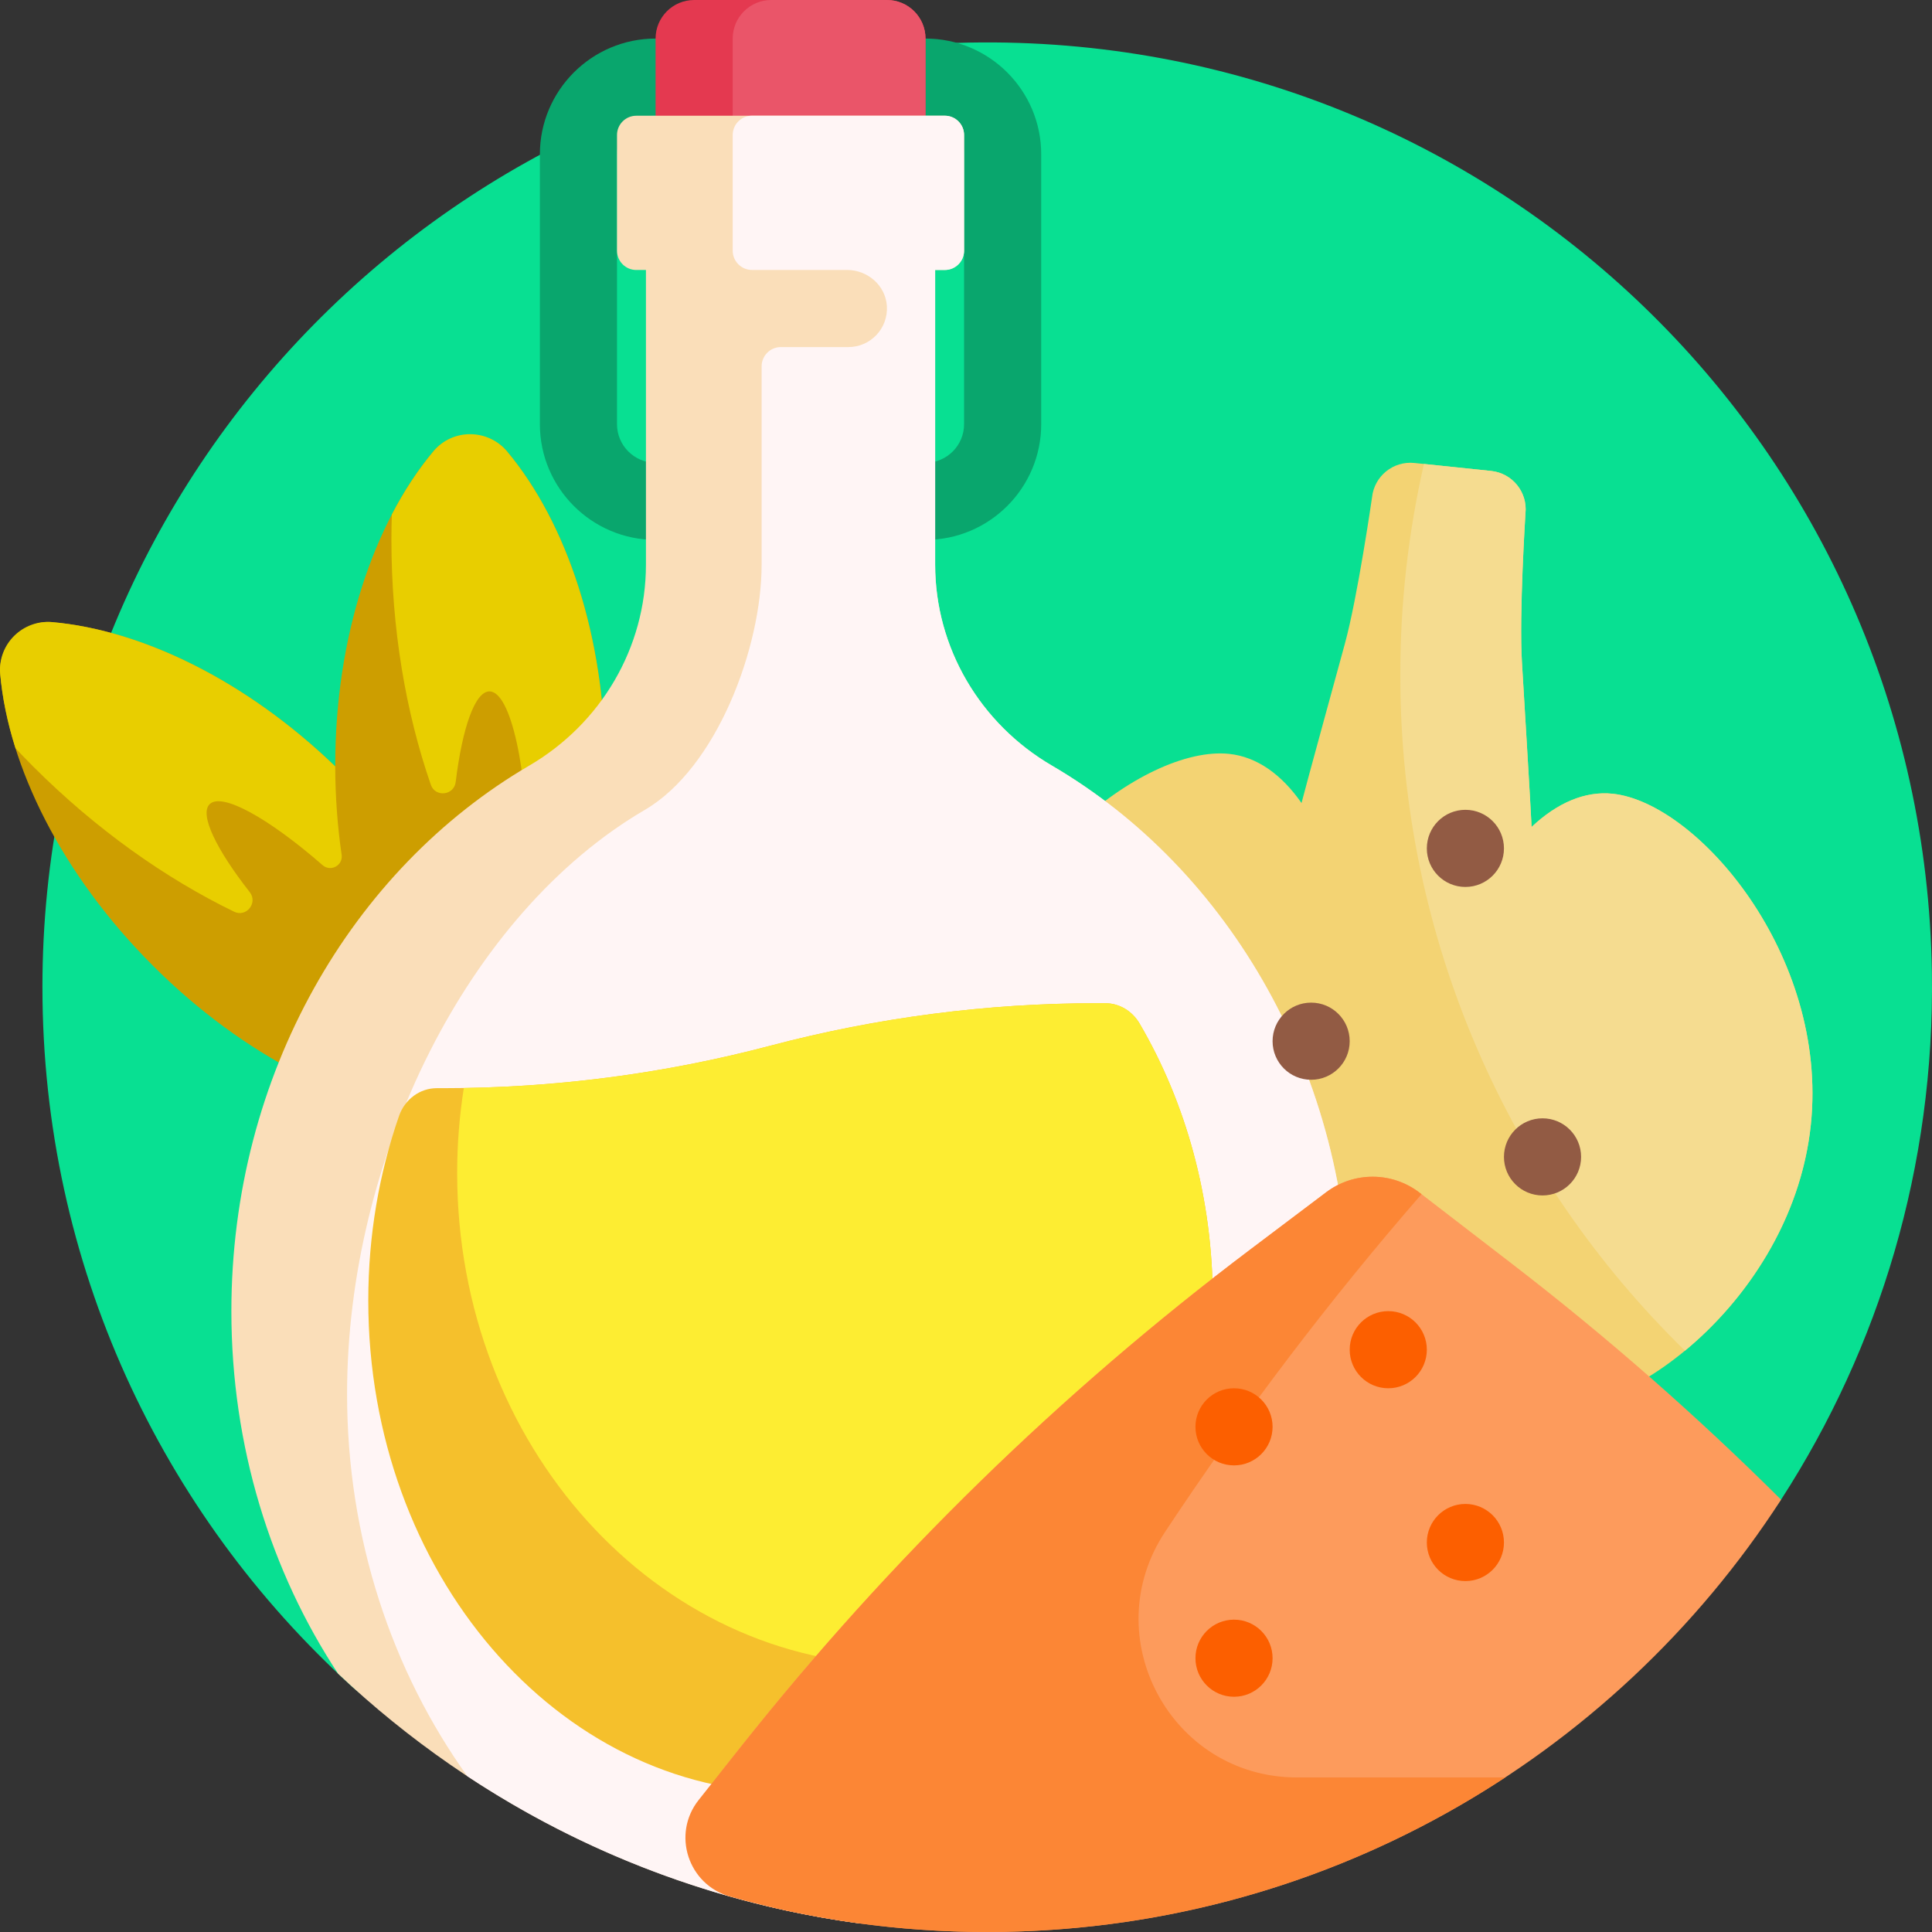
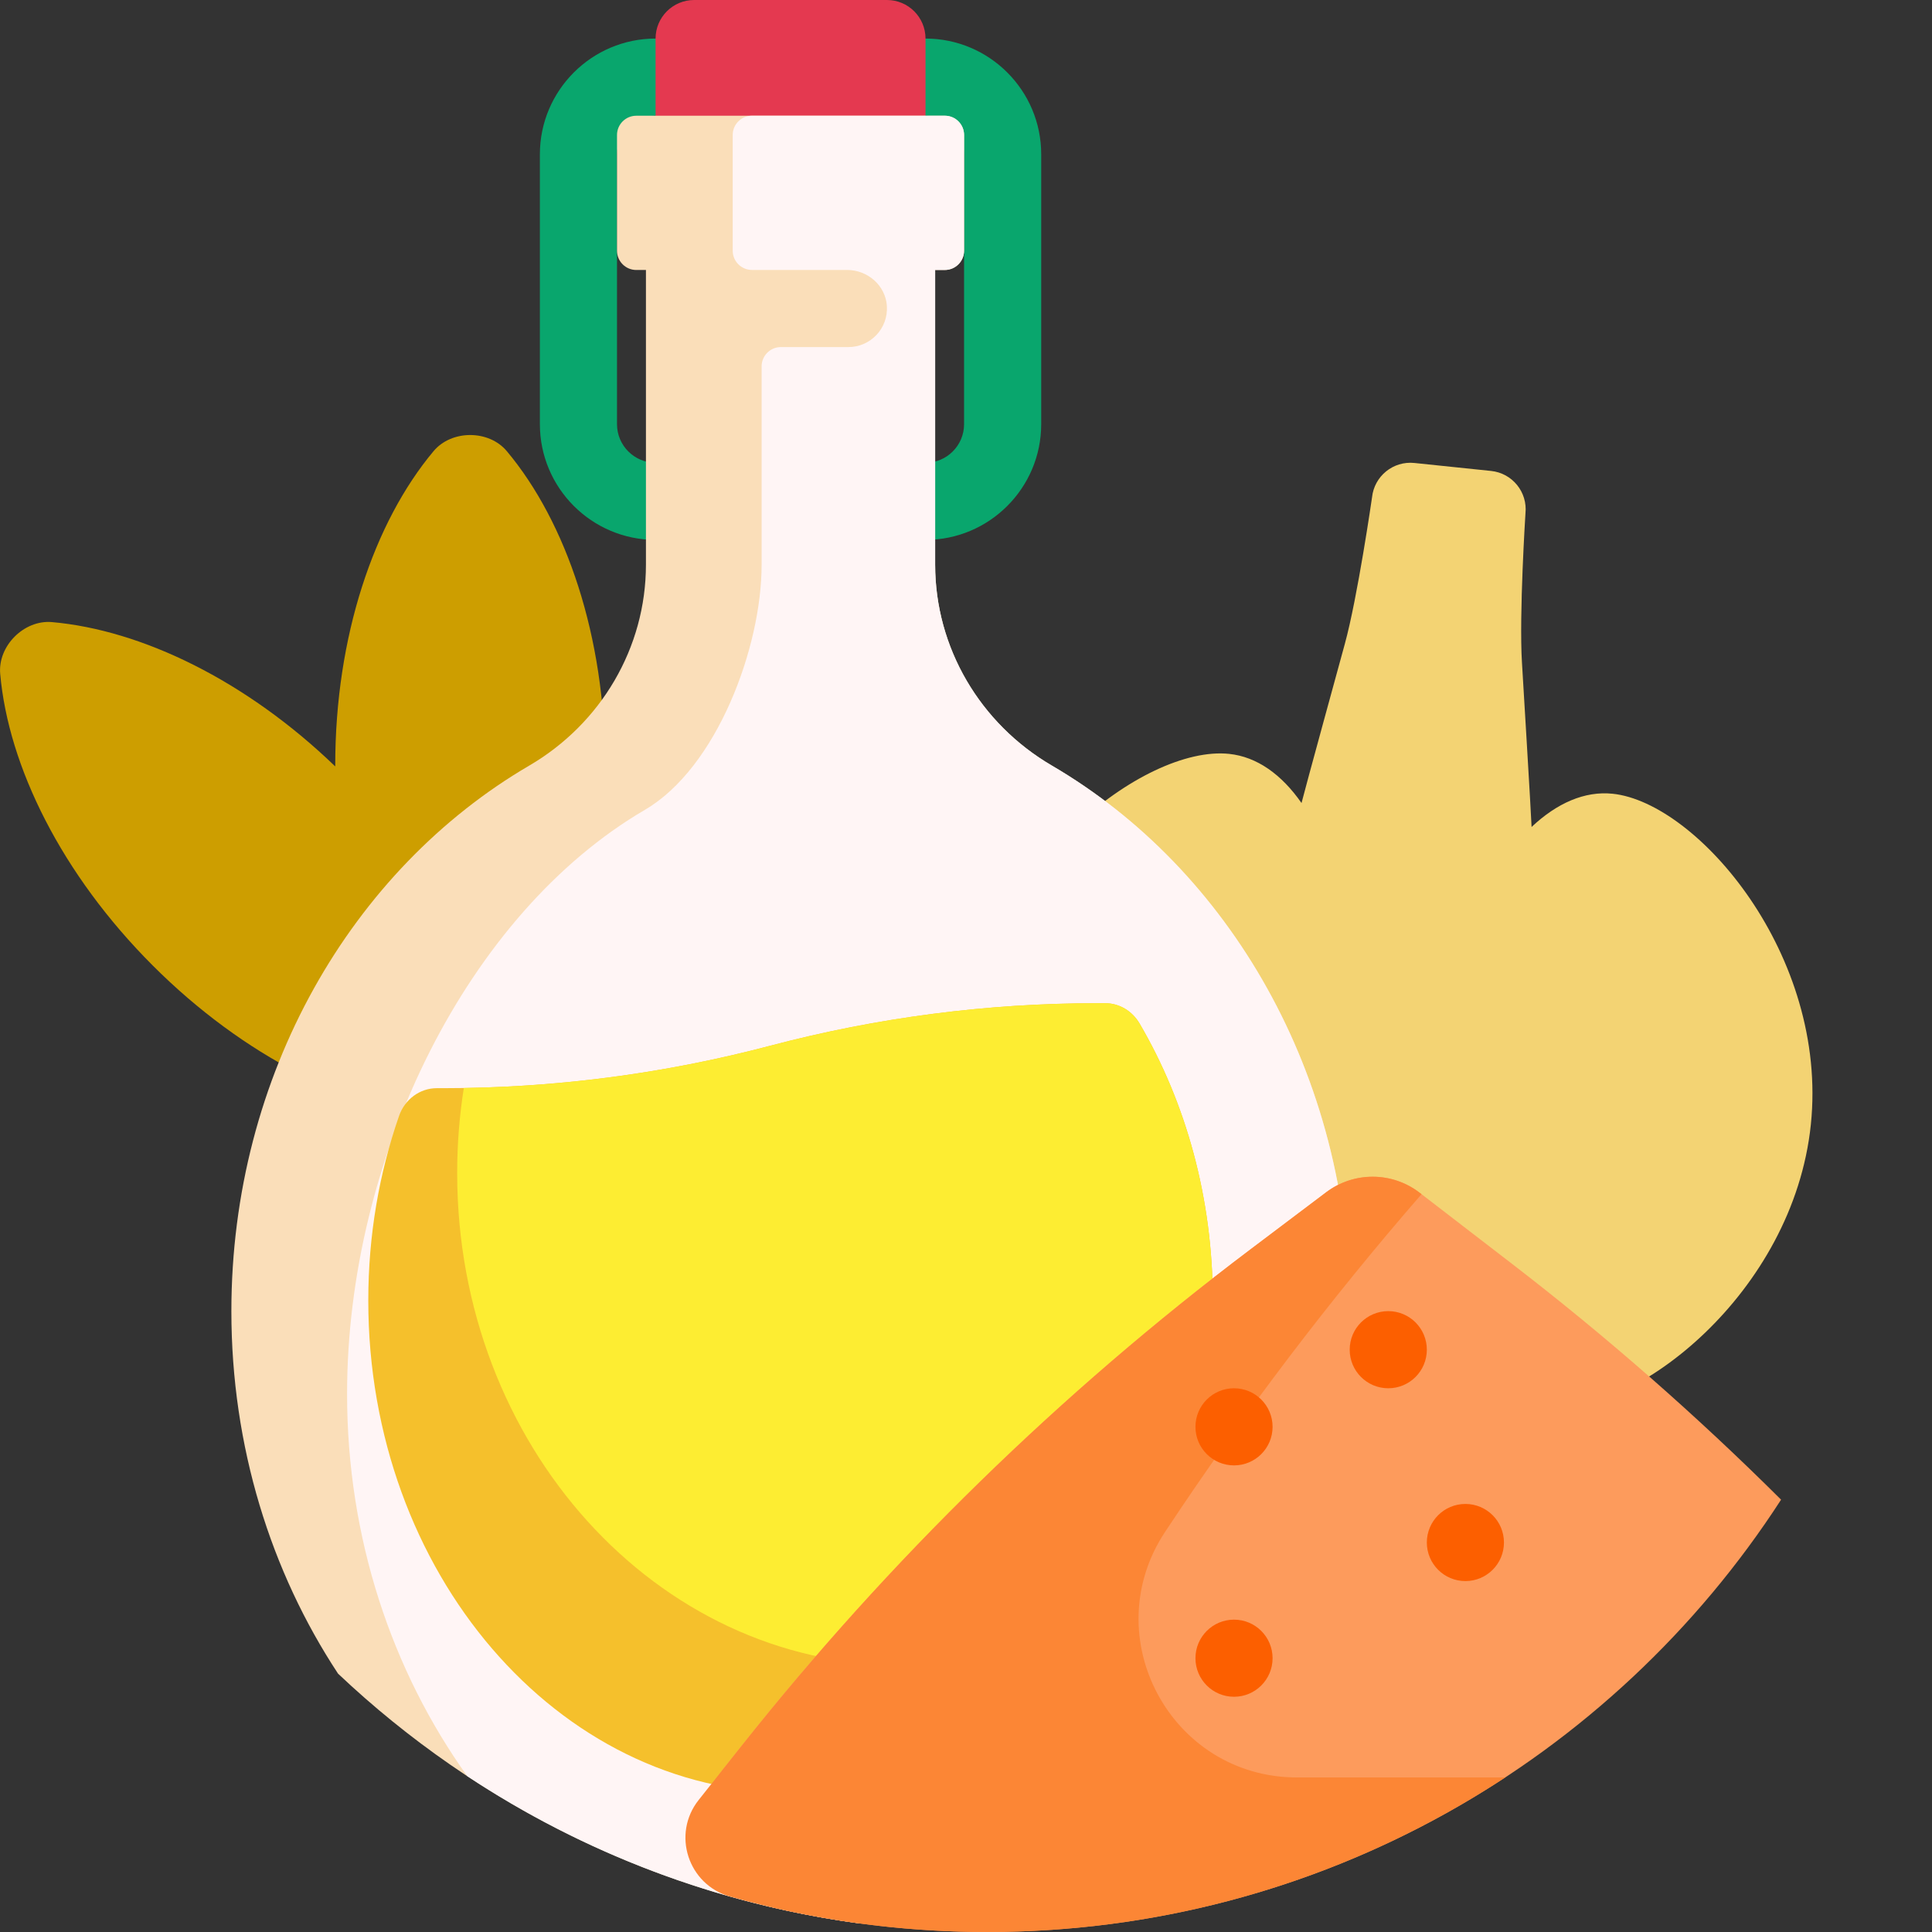
<svg xmlns="http://www.w3.org/2000/svg" height="512pt" viewBox="0 0 512 512" width="512pt">
  <rect x="0" y="0" width="512" height="512" fill="#333333" stroke="none" />
-   <path d="m11.242 261.621c0-136.723 109.586-247.848 245.715-250.336 139.004-2.543 252.902 107.438 255.016 246.445.777 51.43-13.957 99.371-39.82 139.453-5.312 8.23-14.535 13.117-24.32 12.648-14.484-.691-29.156-1.051-43.988-1.051-101.961 0-196.484 16.734-274.066 45.254-12.527 4.605-26.582 1.93-36.465-7.043-50.426-45.801-82.07-111.879-82.07-185.371zm0 0" fill="#08e092" />
  <path d="m245.27 10.219h-71.535c-16.906 0-30.66 13.754-30.66 30.66v71.535c0 16.906 13.754 30.66 30.66 30.66h71.535c16.906 0 30.66-13.754 30.66-30.66v-71.535c0-16.906-13.754-30.66-30.66-30.66zm10.219 102.195c0 5.637-4.582 10.223-10.219 10.223h-71.535c-5.637 0-10.223-4.586-10.223-10.223v-71.535c0-5.637 4.586-10.219 10.223-10.219h71.535c5.637 0 10.219 4.582 10.219 10.219zm0 0" fill="#09a66d" />
  <path d="m479.895 298.012c-4.672 44.91-46.992 77.309-69.445 74.977-9.617-1.004-17.758-8.602-23.555-20.488-8.125 10.441-17.652 16.203-27.27 15.203s-17.758-8.602-23.555-20.484c-8.125 10.434-17.652 16.199-27.27 15.199-22.453-2.336-57.199-42.75-52.531-87.66 4.668-44.91 46.988-77.312 69.445-74.977 7.41.77 13.941 5.477 19.203 13.027.504-2.16 11.461-42.109 11.461-42.109 3.402-12.359 7.227-38.902 7.227-38.902.586-5.613 5.609-9.688 11.223-9.105l20.332 2.113c5.613.582 9.691 5.605 9.105 11.223 0 0-1.715 26.758-.93 39.551 0 0 2.504 41.352 2.551 43.57 6.703-6.309 14.062-9.57 21.477-8.801 22.453 2.34 57.199 42.754 52.531 87.664zm0 0" fill="#f3d373" />
-   <path d="m479.895 298.012c-2.629 25.25-17.152 46.543-33.359 59.938-46.543-45.465-75.445-108.906-75.445-179.105 0-19.215 2.172-37.918 6.27-55.891l17.797 1.852c5.617.582 9.691 5.605 9.109 11.223 0 0-1.719 26.758-.93 39.551 0 0 2.504 41.352 2.551 43.57 6.703-6.309 14.062-9.57 21.473-8.801 22.457 2.34 57.203 42.754 52.535 87.664zm0 0" fill="#f5dc90" />
  <path d="m160.375 202.816c0 34.125-10.254 64.383-26.07 83.262-1.145 1.367-2.594 2.398-4.188 3.109-2.344 4.422-7.234 7.586-12.316 7.137-24.535-2.164-53.18-16.309-77.309-40.438-24.133-24.133-38.277-52.777-40.441-77.309-.652-7.391 6.324-14.367 13.715-13.715 23.777 2.098 51.426 15.453 75.074 38.246 0-.098 0-.195 0-.293 0-34.129 10.254-64.387 26.066-83.262 4.766-5.688 14.633-5.688 19.398 0 15.816 18.875 26.07 49.133 26.07 83.262zm0 0" fill="#cd9e00" />
-   <path d="m66.184 236.422c2.223 2.84-.902 6.766-4.145 5.188-18.305-8.895-36.641-21.871-53.312-38.539-1.574-1.578-3.109-3.172-4.617-4.777-2.133-6.75-3.5-13.371-4.059-19.719-.691-7.836 5.941-14.406 13.777-13.707 23.766 2.117 51.383 15.469 75.012 38.242.016 8.051.602 15.883 1.695 23.402.414 2.832-2.891 4.641-5.047 2.762-14.266-12.438-26.703-19.387-29.945-16.145-2.723 2.727 1.754 11.949 10.641 23.293zm68.199-116.773c-5.059-6.055-14.406-6.145-19.473-.094-4.094 4.883-7.809 10.535-11.074 16.812-.066 2.203-.109 4.414-.109 6.645 0 23.578 3.793 45.723 10.445 64.953 1.18 3.41 6.16 2.844 6.594-.734 1.742-14.309 5.098-24.004 8.949-24.004 5.645 0 10.223 20.777 10.223 46.402 0 6.324-.281 12.352-.785 17.844-.293 3.191 1.457 6.297 4.449 7.445.078.031.16.059.242.09 3.871 1.418 8.117-.777 9.379-4.703 4.57-14.223 7.152-30.367 7.152-47.488 0-34.07-10.219-64.285-25.992-83.168zm0 0" fill="#e8ce00" />
  <path d="m245.27 10.219v20.441c0 5.645-4.574 10.219-10.219 10.219h-51.098c-5.645 0-10.219-4.574-10.219-10.219v-20.441c0-5.645 4.574-10.219 10.219-10.219h51.098c5.645 0 10.219 4.574 10.219 10.219zm0 0" fill="#e43950" />
-   <path d="m245.27 10.219v20.441c0 5.645-4.574 10.219-10.219 10.219h-30.66c-5.645 0-10.219-4.574-10.219-10.219v-20.441c0-5.645 4.574-10.219 10.219-10.219h30.66c5.645 0 10.219 4.574 10.219 10.219zm0 0" fill="#ea5569" />
  <path d="m357.684 347.477c0 83.441-56.641 152.281-129.812 162.266-53.219-7.172-101.133-31.055-138.285-66.207-17.777-26.969-28.27-60.16-28.27-96.059 0-62.699 31.988-117.152 78.938-144.586 19.008-11.105 30.926-31.238 30.926-53.254v-78.086h-2.555c-2.824 0-5.113-2.289-5.113-5.109v-30.66c0-2.82 2.289-5.109 5.113-5.109h81.754c2.824 0 5.109 2.289 5.109 5.109v30.66c0 2.82-2.285 5.109-5.109 5.109h-2.555v78.086c0 22.016 11.918 42.148 30.926 53.254 46.949 27.434 78.934 81.887 78.934 144.586zm0 0" fill="#fadeb9" />
  <path d="m357.684 347.465c0 83.441-56.641 152.281-129.812 162.262-38.066-5.098-73.398-18.766-104.027-39.012-19.949-27.852-31.867-63.043-31.867-101.301 0-62.699 31.988-127.371 78.934-154.805 19.012-11.105 30.926-42.969 30.926-64.984v-52.539c0-2.82 2.289-5.109 5.109-5.109h17.887c5.867 0 10.582-4.949 10.195-10.898-.352-5.434-5.102-9.539-10.547-9.539h-25.199c-2.82 0-5.109-2.289-5.109-5.113v-30.656c0-2.824 2.289-5.109 5.109-5.109h51.098c2.824 0 5.109 2.285 5.109 5.109v30.656c0 2.824-2.285 5.113-5.109 5.113h-2.555v78.086c0 22.016 11.918 42.148 30.926 53.254 46.949 27.434 78.934 81.883 78.934 144.586zm0 0" fill="#fff5f5" />
  <path d="m302 271.246c12.242 20.91 19.406 46.184 19.406 73.406 0 72.023-50.102 130.414-111.906 130.414-61.801 0-111.902-58.391-111.902-130.414 0-17.301 2.898-33.812 8.152-48.918 1.539-4.426 5.543-7.359 10.008-7.359h1.844c29.184 0 58.258-3.781 86.57-11.258 28.312-7.477 57.387-11.254 86.57-11.254h2.156c3.715 0 7.148 2.047 9.102 5.383zm0 0" fill="#f5c02c" />
  <path d="m121.156 310.887c0-7.695.605-15.23 1.762-22.555 27.398-.434 54.664-4.191 81.254-11.215 28.312-7.477 57.391-11.254 86.574-11.254h2.152c3.715 0 7.148 2.047 9.102 5.383 12.242 20.91 19.406 46.184 19.406 73.406 0 29.496-8.41 56.703-22.578 78.551-17.547 11.492-38.016 18.094-59.879 18.094-65.055 0-117.793-58.387-117.793-130.41zm0 0" fill="#fded32" />
  <path d="m204.891 505.539c-16.617-3.852-23.582-23.68-12.98-37.043l4.434-5.59c39.273-49.508 84.68-93.82 135.133-131.875l19.973-15.066c7.348-5.539 17.484-5.488 24.773.121l24.484 18.848c25.09 19.312 48.898 40.195 71.297 62.496-44.598 68.941-122.164 114.57-210.383 114.57-19.512 0-38.504-2.234-56.73-6.461zm0 0" fill="#fd9b5c" />
  <path d="m398.883 471.043c-39.414 25.891-86.578 40.957-137.262 40.957-23.629 0-46.492-3.277-68.164-9.398-11.109-3.141-15.48-16.539-8.305-25.586l11.191-14.109c39.273-49.508 84.68-93.824 135.133-131.875l19.977-15.066c7.344-5.539 17.484-5.492 24.773.121l.492.383c-24.285 27.934-47.004 57.82-67.961 89.5-18.441 27.879 1.551 65.074 34.977 65.074zm0 0" fill="#fc8635" />
  <path d="m337.246 378.125c0 5.645-4.574 10.219-10.219 10.219-5.645 0-10.219-4.574-10.219-10.219s4.574-10.219 10.219-10.219c5.645 0 10.219 4.574 10.219 10.219zm-10.219 51.098c-5.645 0-10.219 4.574-10.219 10.219 0 5.645 4.574 10.219 10.219 10.219 5.645 0 10.219-4.574 10.219-10.219 0-5.645-4.574-10.219-10.219-10.219zm40.879-81.758c-5.645 0-10.223 4.574-10.223 10.219 0 5.645 4.578 10.223 10.223 10.223s10.219-4.578 10.219-10.223c0-5.645-4.574-10.219-10.219-10.219zm20.438 51.098c-5.645 0-10.219 4.574-10.219 10.219s4.574 10.223 10.219 10.223 10.219-4.578 10.219-10.223-4.574-10.219-10.219-10.219zm0 0" fill="#fc5f00" />
-   <path d="m357.684 275.93c0 5.645-4.574 10.219-10.219 10.219-5.645 0-10.219-4.574-10.219-10.219 0-5.645 4.574-10.223 10.219-10.223 5.645 0 10.219 4.578 10.219 10.223zm30.66-61.32c-5.645 0-10.219 4.578-10.219 10.223s4.574 10.219 10.219 10.219 10.219-4.574 10.219-10.219-4.574-10.223-10.219-10.223zm20.438 81.758c-5.645 0-10.219 4.574-10.219 10.219 0 5.645 4.574 10.219 10.219 10.219s10.223-4.574 10.223-10.219c0-5.645-4.578-10.219-10.223-10.219zm0 0" fill="#925b44" />
</svg>